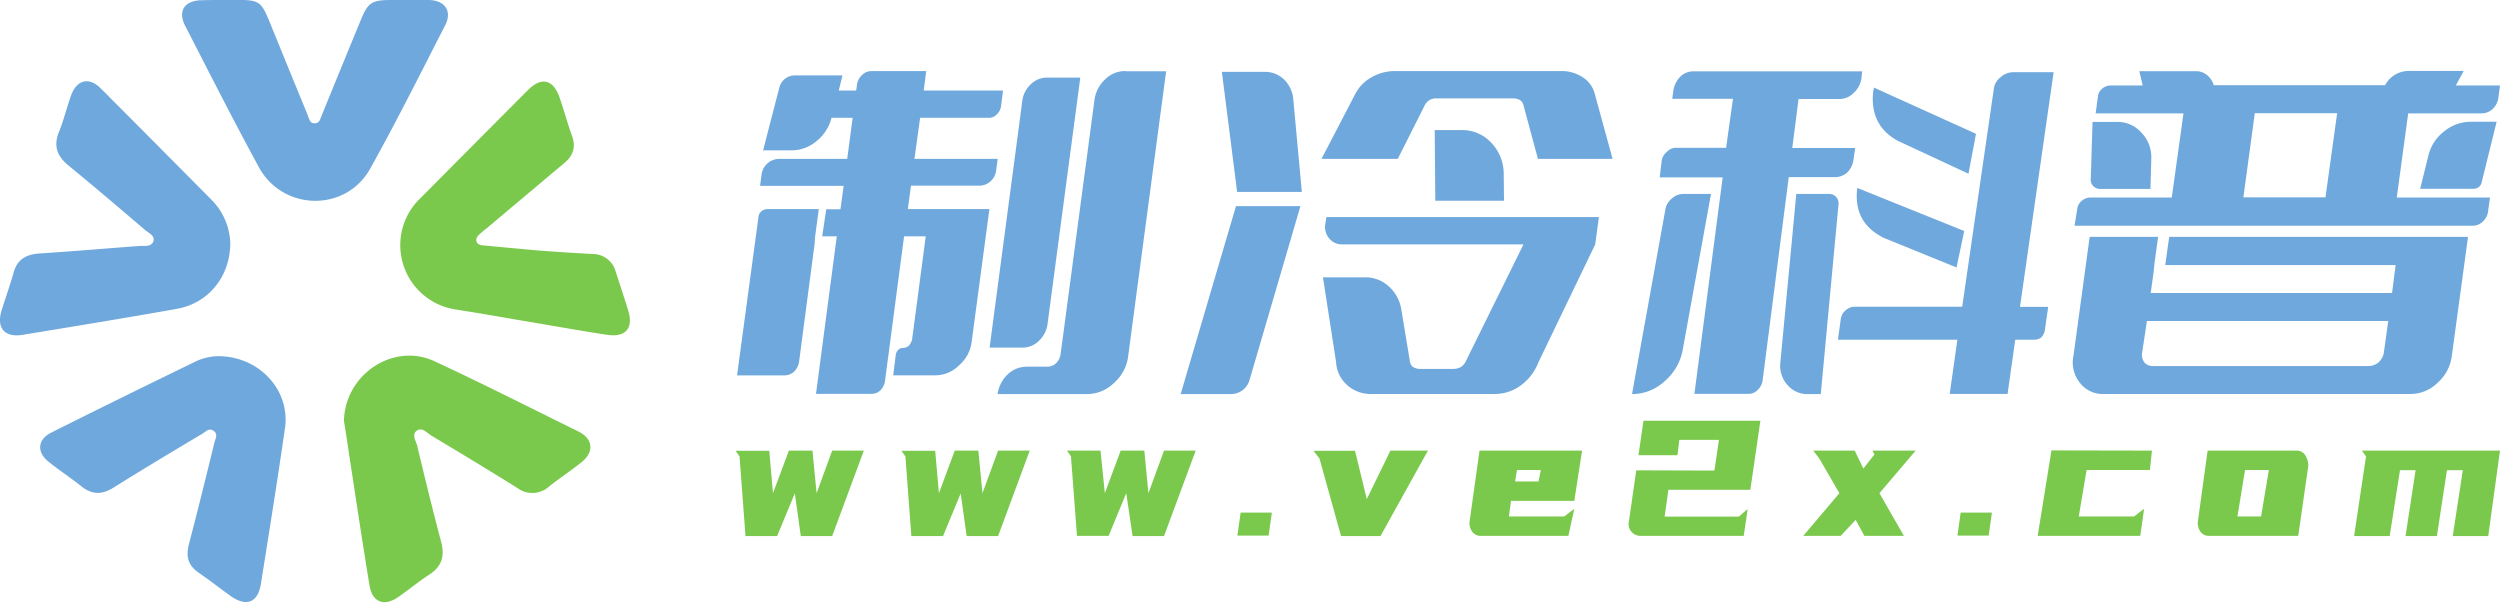
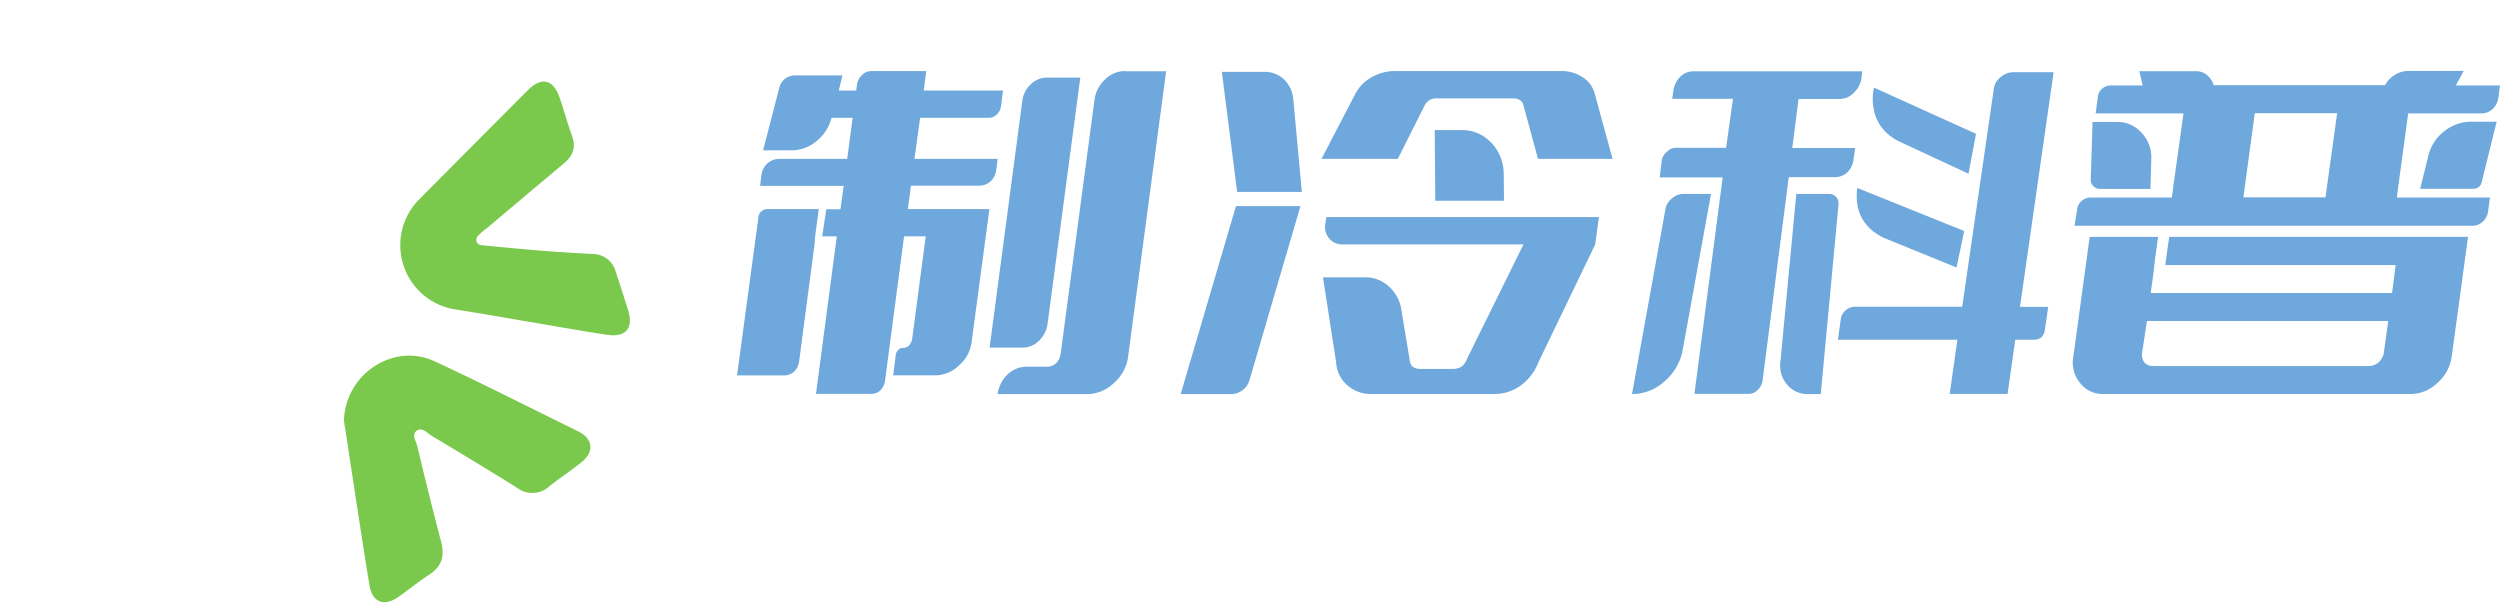
<svg xmlns="http://www.w3.org/2000/svg" viewBox="0 0 497.22 119.86">
  <defs>
    <style>.cls-1{fill:#6fa8dc;}.cls-2,.cls-3{fill:#7ac94c;}.cls-3{fill-opacity:0;}</style>
  </defs>
  <g id="图层_2" data-name="图层 2">
    <g id="图层_1-2" data-name="图层 1">
      <path class="cls-1" d="M196.65,23.43H183l-1.13,8.17h16.56l-.29,2.15A3.57,3.57,0,0,1,197,36.08a3.4,3.4,0,0,1-2.32.85h-13.5l-.62,4.65h16.22L193.25,68a7.28,7.28,0,0,1-2.5,4.65h0a6.7,6.7,0,0,1-4.76,2h-8.34l.52-4.2a2,2,0,0,1,.51-.9,1.25,1.25,0,0,1,.85-.34h0a1.94,1.94,0,0,0,1.24-.46h0a3.27,3.27,0,0,0,.63-1.19h0L184.12,47h-4.31L176,75.89a3.32,3.32,0,0,1-.91,1.75,2.47,2.47,0,0,1-1.76.69H162.29L166.43,47h-2.9l.8-5.38h2.83l.63-4.65H151.17l.28-2.16a3.6,3.6,0,0,1,1.2-2.32A3.5,3.5,0,0,1,155,31.6h13.5l1.08-8.17h-4.2a8.67,8.67,0,0,1-3,4.65,7.64,7.64,0,0,1-5,1.82h-5.61L155,17.42A3.17,3.17,0,0,1,158.09,15h9.47l-.74,3h3.46l.17-1.19a3.08,3.08,0,0,1,1-1.88,2.56,2.56,0,0,1,1.87-.79h10.89L183.72,18h15.77l-.4,3.17a2.76,2.76,0,0,1-.85,1.59,2.18,2.18,0,0,1-1.59.68Zm11.68-8h6.53l-6.53,49.11a5.62,5.62,0,0,1-1.75,3.29,4.52,4.52,0,0,1-3.24,1.3h-6.52l6.52-49.17a5.32,5.32,0,0,1,1.71-3.23,4.55,4.55,0,0,1,3.28-1.3Zm15.54-1.25h8.06l-7.55,56.65a8.36,8.36,0,0,1-2.77,5.28h0a7.72,7.72,0,0,1-5.34,2.27H198.41a6.75,6.75,0,0,1,2-3.92,5.48,5.48,0,0,1,3.86-1.53h4a2.5,2.5,0,0,0,1.76-.68h0a3.2,3.2,0,0,0,.91-1.81h0l6.75-50.65a6.79,6.79,0,0,1,2.1-4A5.68,5.68,0,0,1,223.87,14.13ZM152.53,41.58h10.32L162.12,47,162,48.61l-3.07,23.31a3.44,3.44,0,0,1-1,2,2.86,2.86,0,0,1-1.93.74h-9.41l4.25-31.42a1.71,1.71,0,0,1,.57-1.19,1.75,1.75,0,0,1,1.19-.45ZM283.31,21.05h0L278,31.6H262.83l6.7-12.88a8,8,0,0,1,3.23-3.34h0a9.42,9.42,0,0,1,4.7-1.25h33a7.59,7.59,0,0,1,4.25,1.19h0a5.53,5.53,0,0,1,2.44,3.23h0l3.57,13.05H305.88L303,20.93c-.22-.9-.92-1.36-2.09-1.36H285.8A2.5,2.5,0,0,0,283.31,21.05ZM303,48.61H266.92a3.27,3.27,0,0,1-2.56-1.19,3.57,3.57,0,0,1-.79-2.78h0l.23-1.47H318l-.73,5.44L306,72a10.33,10.33,0,0,1-3.52,4.65h0a8.81,8.81,0,0,1-5.27,1.71H272.76a7,7,0,0,1-4.82-1.76h0a6.57,6.57,0,0,1-2.21-4.6h0l-2.61-16.84h8.45a6.77,6.77,0,0,1,4.53,1.7,7.72,7.72,0,0,1,2.56,4.43h0l1.7,10.26a2.16,2.16,0,0,0,.56,1.36h0a2.58,2.58,0,0,0,1.54.46h6.63a3,3,0,0,0,1.59-.46h0a3,3,0,0,0,1-1.36h0ZM285.35,25.87h5.33a7.84,7.84,0,0,1,5.84,2.44,8.94,8.94,0,0,1,2.55,6.07h0l.06,5.55H285.46ZM258.64,41H245.82l-11,37.38h10a3.86,3.86,0,0,0,3.69-2.78h0Zm-12.59-2.83h12.87l-1.7-18.43a6.23,6.23,0,0,0-1.82-3.92h0a5.48,5.48,0,0,0-3.8-1.53H243v-.11Zm85.18,3.46h0l-6.64,36.75a9.53,9.53,0,0,0,6.35-2.44h0a10.79,10.79,0,0,0,3.69-6.13h0l5.67-31.24h-5.5a3.36,3.36,0,0,0-2.27.9h0A3.51,3.51,0,0,0,331.23,41.58Zm-1.14-6.35h12.53L337,78.33h10.84a2.36,2.36,0,0,0,1.7-.74h0a3.24,3.24,0,0,0,1-1.76h0l5.22-40.6h9.24a3.64,3.64,0,0,0,2.38-.91h0a4.36,4.36,0,0,0,1.25-2.5h0l.34-2.38H356.46l1.25-9.75h8.17a3.92,3.92,0,0,0,2.83-1.25h0a4.89,4.89,0,0,0,1.53-3h0l.12-1.25H336.73a3.63,3.63,0,0,0-2.56,1.08h0A5,5,0,0,0,332.81,18h0l-.22,1.65h12.08l-1.37,9.75h-10a2.42,2.42,0,0,0-1.82.85h0a2.71,2.71,0,0,0-1,1.82h0Zm33.69,3.29h-6.52l-3.18,33.62a5.7,5.7,0,0,0,1.47,4.43h0a5.18,5.18,0,0,0,4.09,1.76h2.49l3.52-37.66a1.87,1.87,0,0,0-.45-1.53h0a1.84,1.84,0,0,0-1.42-.62Zm1.76,29H389.3l-1.53,10.78h11.51l1.53-10.78h3.8A2.29,2.29,0,0,0,406,67.1h0a2.9,2.9,0,0,0,.68-1.31h0l.68-4.76h-5.61l6.69-46.67h-7.94a3.8,3.8,0,0,0-2.61,1h0a3.42,3.42,0,0,0-1.36,2.44h0L390.26,61H368.94a2.74,2.74,0,0,0-1.82.68h0a2.74,2.74,0,0,0-1,1.7h0ZM389.13,53.2l1.53-7.26h0l-21.27-8.56q-.86,6.91,5.28,9.93h0Zm2.38-18.65L393,26.61h0l-20.3-9.19-.17,1Q371.94,25,377.44,28h0Zm100.55,3H481.34l1.59-6.41a8.59,8.59,0,0,1,3.17-5,8.45,8.45,0,0,1,5.45-1.93h5l-3,12.14a1.48,1.48,0,0,1-.57.85,1.54,1.54,0,0,1-1,.34Zm-13.1-15-2.27,16.73h18.54l-.4,2.89a3.28,3.28,0,0,1-1.07,1.93,2.83,2.83,0,0,1-2,.8H412.6l.52-3.24a2.52,2.52,0,0,1,.9-1.7,2.74,2.74,0,0,1,1.82-.68h16.1l2.33-16.73H416.8l.45-3.34a2.34,2.34,0,0,1,.86-1.59,2.59,2.59,0,0,1,1.75-.62h6.3l-.68-2.84h11.28a3.37,3.37,0,0,1,2.21.79,3.89,3.89,0,0,1,1.31,2h34.08a5.32,5.32,0,0,1,4.71-2.84H490L488.43,17h8.79l-.34,2.55a3.74,3.74,0,0,1-1.14,2.15,3.3,3.3,0,0,1-2.27.85H479ZM446.18,39.25h16.33l2.32-16.73H448.45Zm-30-15h4.87a6.26,6.26,0,0,1,4.82,2.1,7,7,0,0,1,2,5.11h0l-.17,6.12h-10a1.85,1.85,0,0,1-1.36-.57,1.72,1.72,0,0,1-.51-1.41h0Zm60.28,28.47H430.64l.79-5.61h59.43l-3.23,23.7a8.52,8.52,0,0,1-2.78,5.28h0a7.67,7.67,0,0,1-5.44,2.27H418.5a5.73,5.73,0,0,1-4.87-2.27h0a6.4,6.4,0,0,1-1.25-5.28h0l3.23-23.7h13.61l-.74,5.39v.22l-.11.91v.17l-.62,4.48h48Zm-2.38,17.7h0l.91-6.58H427l-1,6.58a2.63,2.63,0,0,0,.52,1.7h0a2.19,2.19,0,0,0,1.7.68h42.87a3.2,3.2,0,0,0,1.93-.68h0A3.68,3.68,0,0,0,474.08,70.39Z" />
-       <path class="cls-2" d="M153.74,98.09l3.16-8.47h4.69l.82,8.47,3.1-8.47h6.3l-6.3,17h-6.24l-1.19-8.49-3.52,8.49h-6.29l-1.18-15.83-.78-1.13H153Zm33,0,3.15-8.47h4.69l.82,8.47,3.11-8.47h6.29l-6.29,17h-6.25l-1.19-8.49-3.51,8.49h-6.3l-1.18-15.83-.78-1.13H186Zm33,0,3.15-8.47h4.7l.82,8.47,3.1-8.47h6.3l-6.3,17h-6.25L224,98.09l-3.51,8.49h-6.29L213,90.75l-.79-1.13h6.67Zm26.36,8.44.65-4.58h6.21l-.65,4.58Zm25.74-7.27,4.7-9.64H284l-9.44,17h-7.84l-4.29-15.43-1.19-1.53h8.26Zm42.82-9.64-1.55,10H300.52l-.41,3.1h11l2-1.53-1.18,5.39H294.63a2.14,2.14,0,0,1-1.79-.77,3.14,3.14,0,0,1-.58-1.93h0l2-14.26Zm-8.21,3.86h-4.74l-.37,2.28H306Zm34.53.11.9-6.1H334l-.37,3.05h-7.76l1-6.86h23.25l-2,13.74h-16.3l-.74,5.33h14.75l1.76-1.52-.78,5.35H326.38a2.39,2.39,0,0,1-1.88-.79,2.29,2.29,0,0,1-.54-2h0l1.47-10.25Zm20.83-2.44-1.18-1.53h8.25l1.72,3.57,2.21-2.81-.41-.76H381l-7.2,8.47,4.87,8.49H370.8l-1.72-3.18-3,3.18h-7.44l7.19-8.49Zm27.5,15.38.65-4.58h6.21l-.65,4.58ZM428,89.62l-.41,3.86H415l-1.56,9.24h11l2-1.53-.77,5.39h-20.4l2.74-17Zm11.07,0h17.65a2,2,0,0,1,1.78.94,4,4,0,0,1,.59,2.12h0l-2,13.9H439.48a2.13,2.13,0,0,1-1.79-.77,3.08,3.08,0,0,1-.58-1.93h0Zm12.18,3.86h-4.74L445,102.72h4.7Zm18.5-3.86h27.47l-2.34,17h-7.06l2-13.1h-3.15l-2,13.1h-6.24l2-13.1h-3.1l-2.05,13.1H468.2l2.37-15.83Z" />
-       <rect class="cls-3" width="125.28" height="119.86" />
-       <path class="cls-1" d="M44.51,0c8-.06,7.12-.39,10.11,6.81C56.81,12.19,59,17.55,61.2,22.89c.27.63.34,1.58,1.3,1.63,1.12.06,1.22-1,1.53-1.68q3.81-9.35,7.64-18.65C73.2.46,73.82,0,78,0c2.43,0,4.86,0,7.3,0,3.24.08,4.68,2.25,3.23,5.05-4.9,9.55-9.69,19.16-14.92,28.52-4.85,8.66-17.35,8.42-22.11-.3-5.05-9.25-9.8-18.66-14.6-28C35.28,2.27,36.63.14,40,.05,41.52,0,43,0,44.51,0ZM43.36,70.84c8.26,0,14.4,6.82,13.32,14.3-1.49,10.35-3.15,20.68-4.79,31-.6,3.72-2.89,4.61-6,2.41-2.13-1.52-4.18-3.14-6.34-4.62s-2.58-3.22-2-5.62C39.33,101.55,41,94.75,42.65,88c.19-.77.77-1.65-.16-2.31s-1.59.18-2.24.57C34.33,89.78,28.4,93.34,22.54,97c-2.3,1.44-4.29,1.39-6.4-.31s-4.4-3.17-6.5-4.87c-2.39-1.93-2.17-4.43.59-5.8q14.4-7.2,28.9-14.23A11,11,0,0,1,43.36,70.84ZM45.8,48.31c0,6.67-4.33,12-10.6,13.11C25,63.24,14.76,64.91,4.53,66.59c-3.65.6-5.3-1.38-4.19-4.93C1.12,59.17,2,56.71,2.71,54.2c.75-2.7,2.57-3.62,5.19-3.79,6.62-.43,13.23-1,19.84-1.49,1-.07,2.32.24,2.75-.89s-.93-1.69-1.65-2.3c-5.05-4.32-10.11-8.63-15.23-12.82-2.25-1.85-3-3.83-1.91-6.62,1-2.42,1.59-5,2.48-7.43,1.13-3,3.54-3.59,5.84-1.3Q31,28.57,42,39.67A12.82,12.82,0,0,1,45.8,48.31Z" />
      <path class="cls-2" d="M68.4,83.84c.14-9.38,9.82-15.78,18-12,9.66,4.49,19.15,9.31,28.68,14,2.85,1.42,3.12,4,.68,6-2.1,1.72-4.39,3.19-6.5,4.88a5,5,0,0,1-6.43.29c-5.61-3.5-11.3-6.93-17-10.35-.89-.53-1.84-1.78-2.94-1s-.11,2.11.12,3.11c1.5,6.35,3.06,12.7,4.73,19,.75,2.81.14,4.88-2.34,6.5-2.11,1.37-4.08,3-6.13,4.43-2.81,2-5.21,1.12-5.77-2.21-1.44-8.74-2.74-17.5-4.09-26.26-.32-2.29-.7-4.59-1-6.5ZM79.61,48.66a12.88,12.88,0,0,1,4-9.24Q94.3,28.65,105,17.92c2.68-2.68,5-2.16,6.27,1.41.9,2.56,1.58,5.18,2.51,7.73.83,2.28.14,4-1.62,5.43q-7.62,6.39-15.22,12.8c-.36.3-.76.56-1.09.87-.53.51-1.3,1-1.08,1.83s1.15.79,1.85.86c3.63.35,7.25.69,10.87,1,3.44.27,6.89.47,10.34.67a4.7,4.7,0,0,1,4.6,3.43c.84,2.58,1.69,5.15,2.49,7.74,1.13,3.56-.45,5.45-4.18,4.9-4.79-.72-9.54-1.58-14.35-2.39-5.14-.86-10.29-1.79-15.44-2.6A12.94,12.94,0,0,1,79.61,48.66Z" />
    </g>
  </g>
</svg>